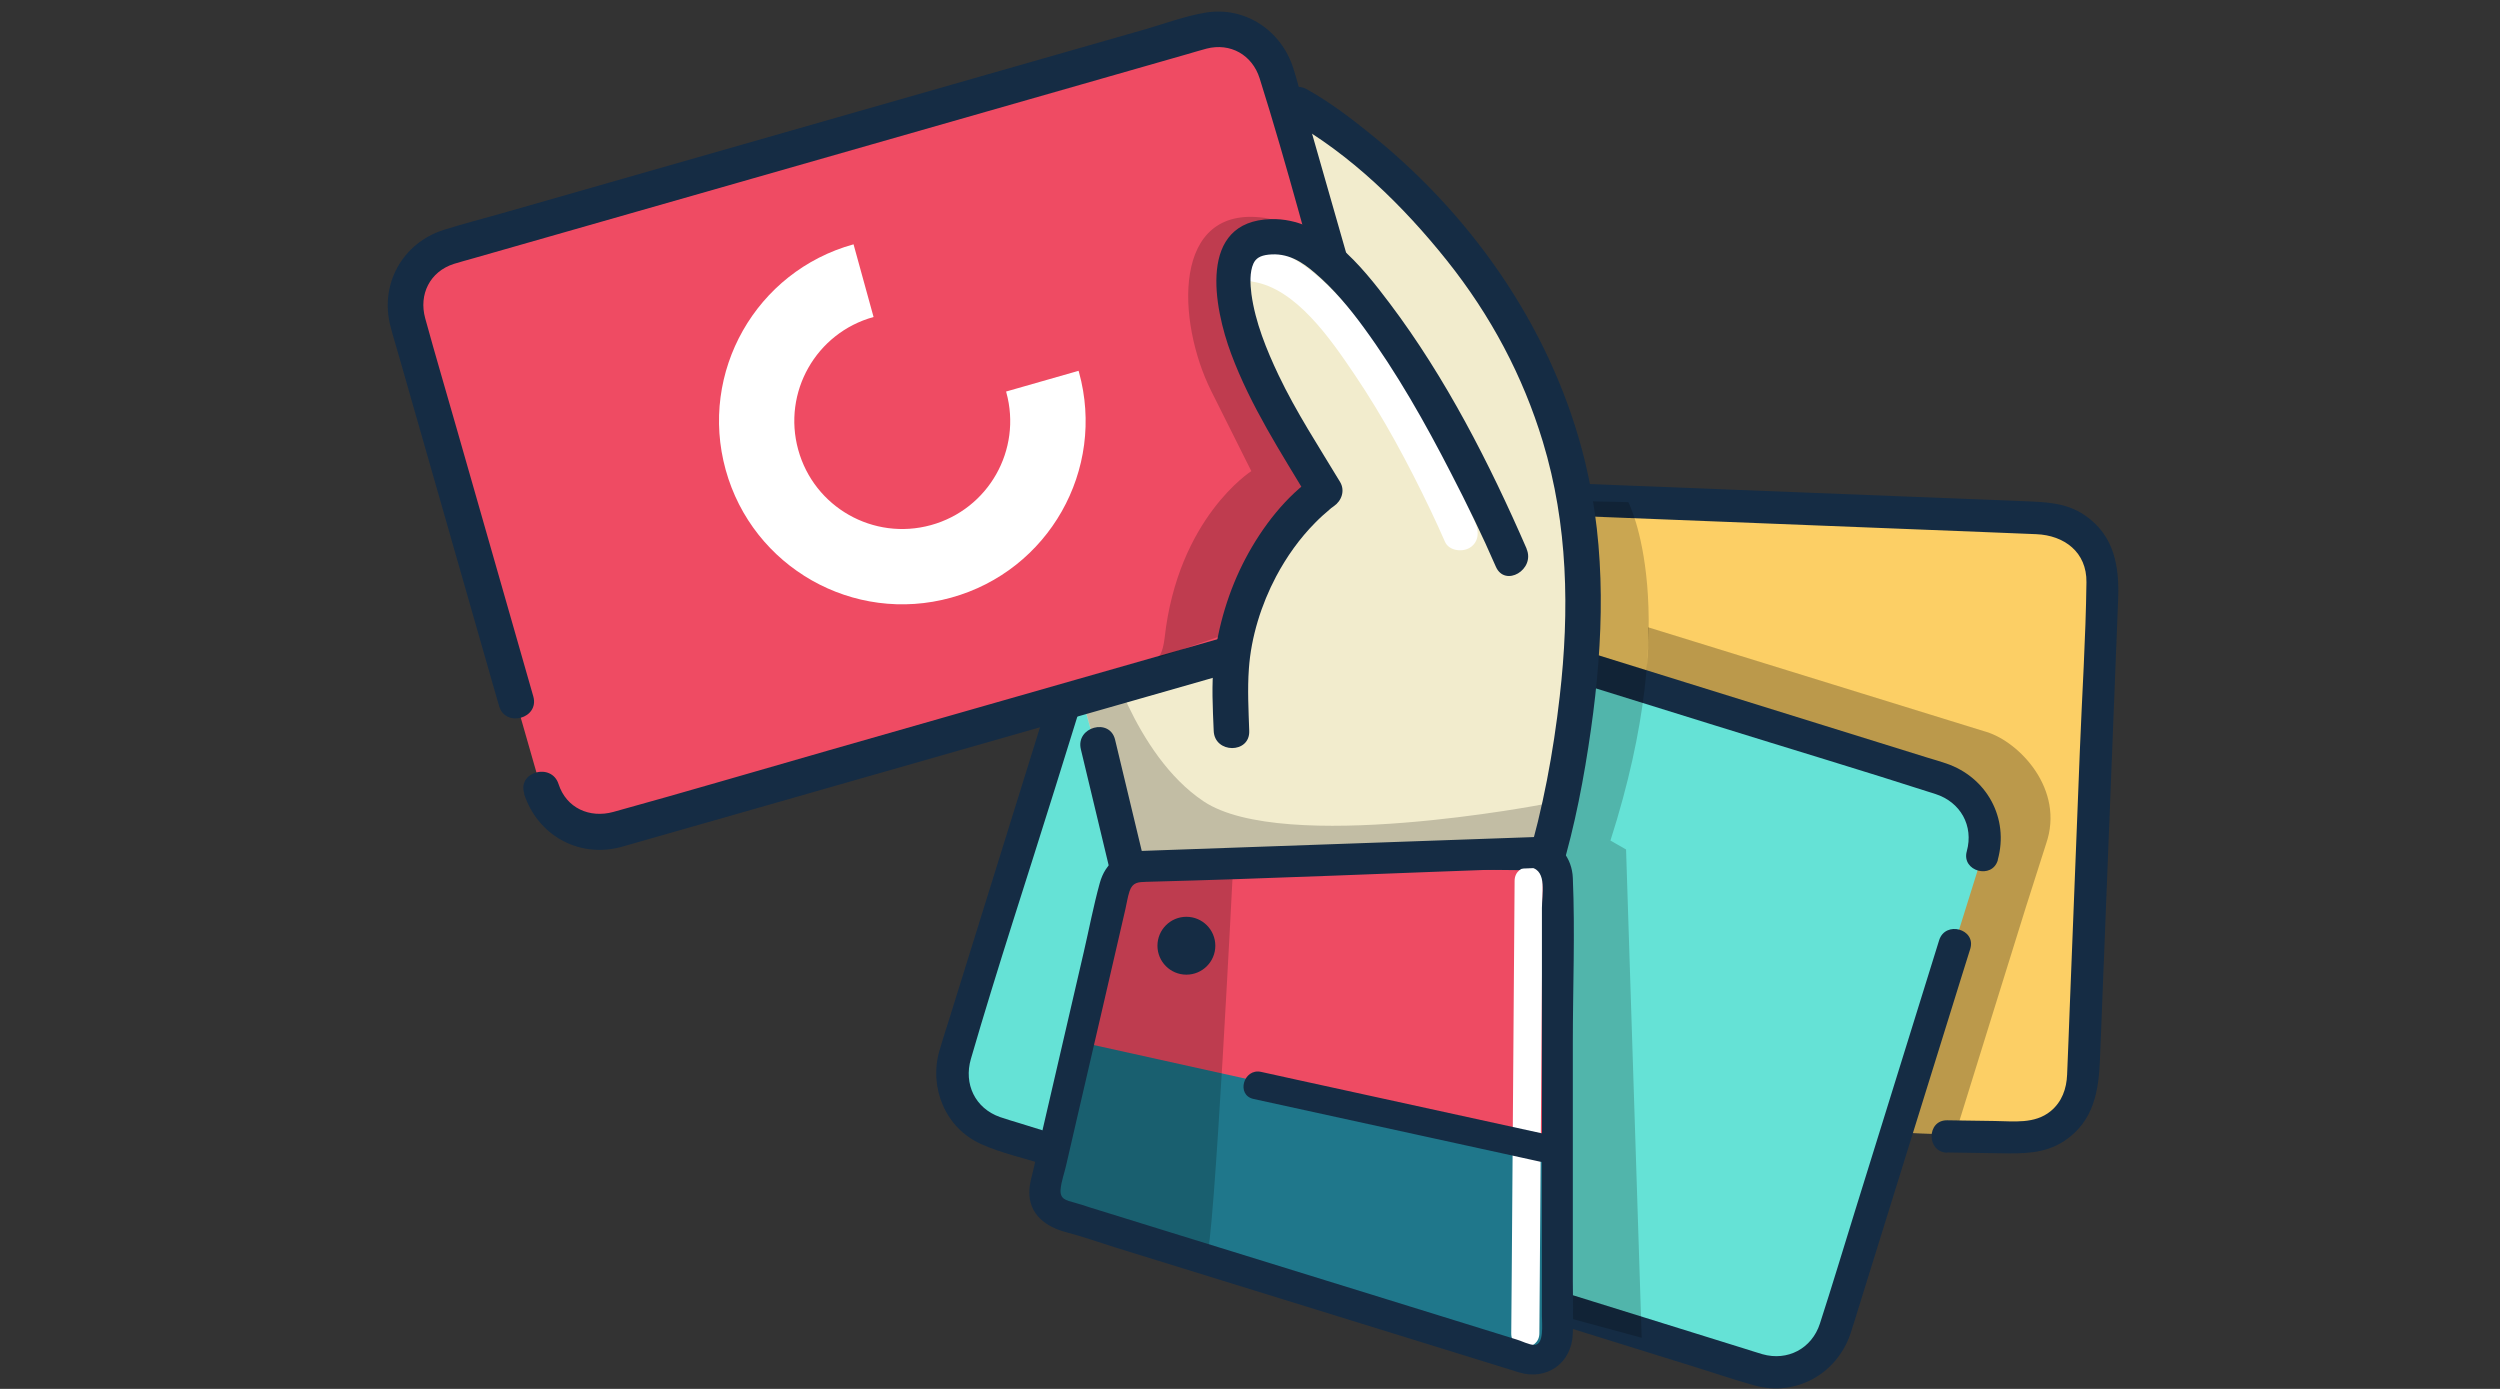
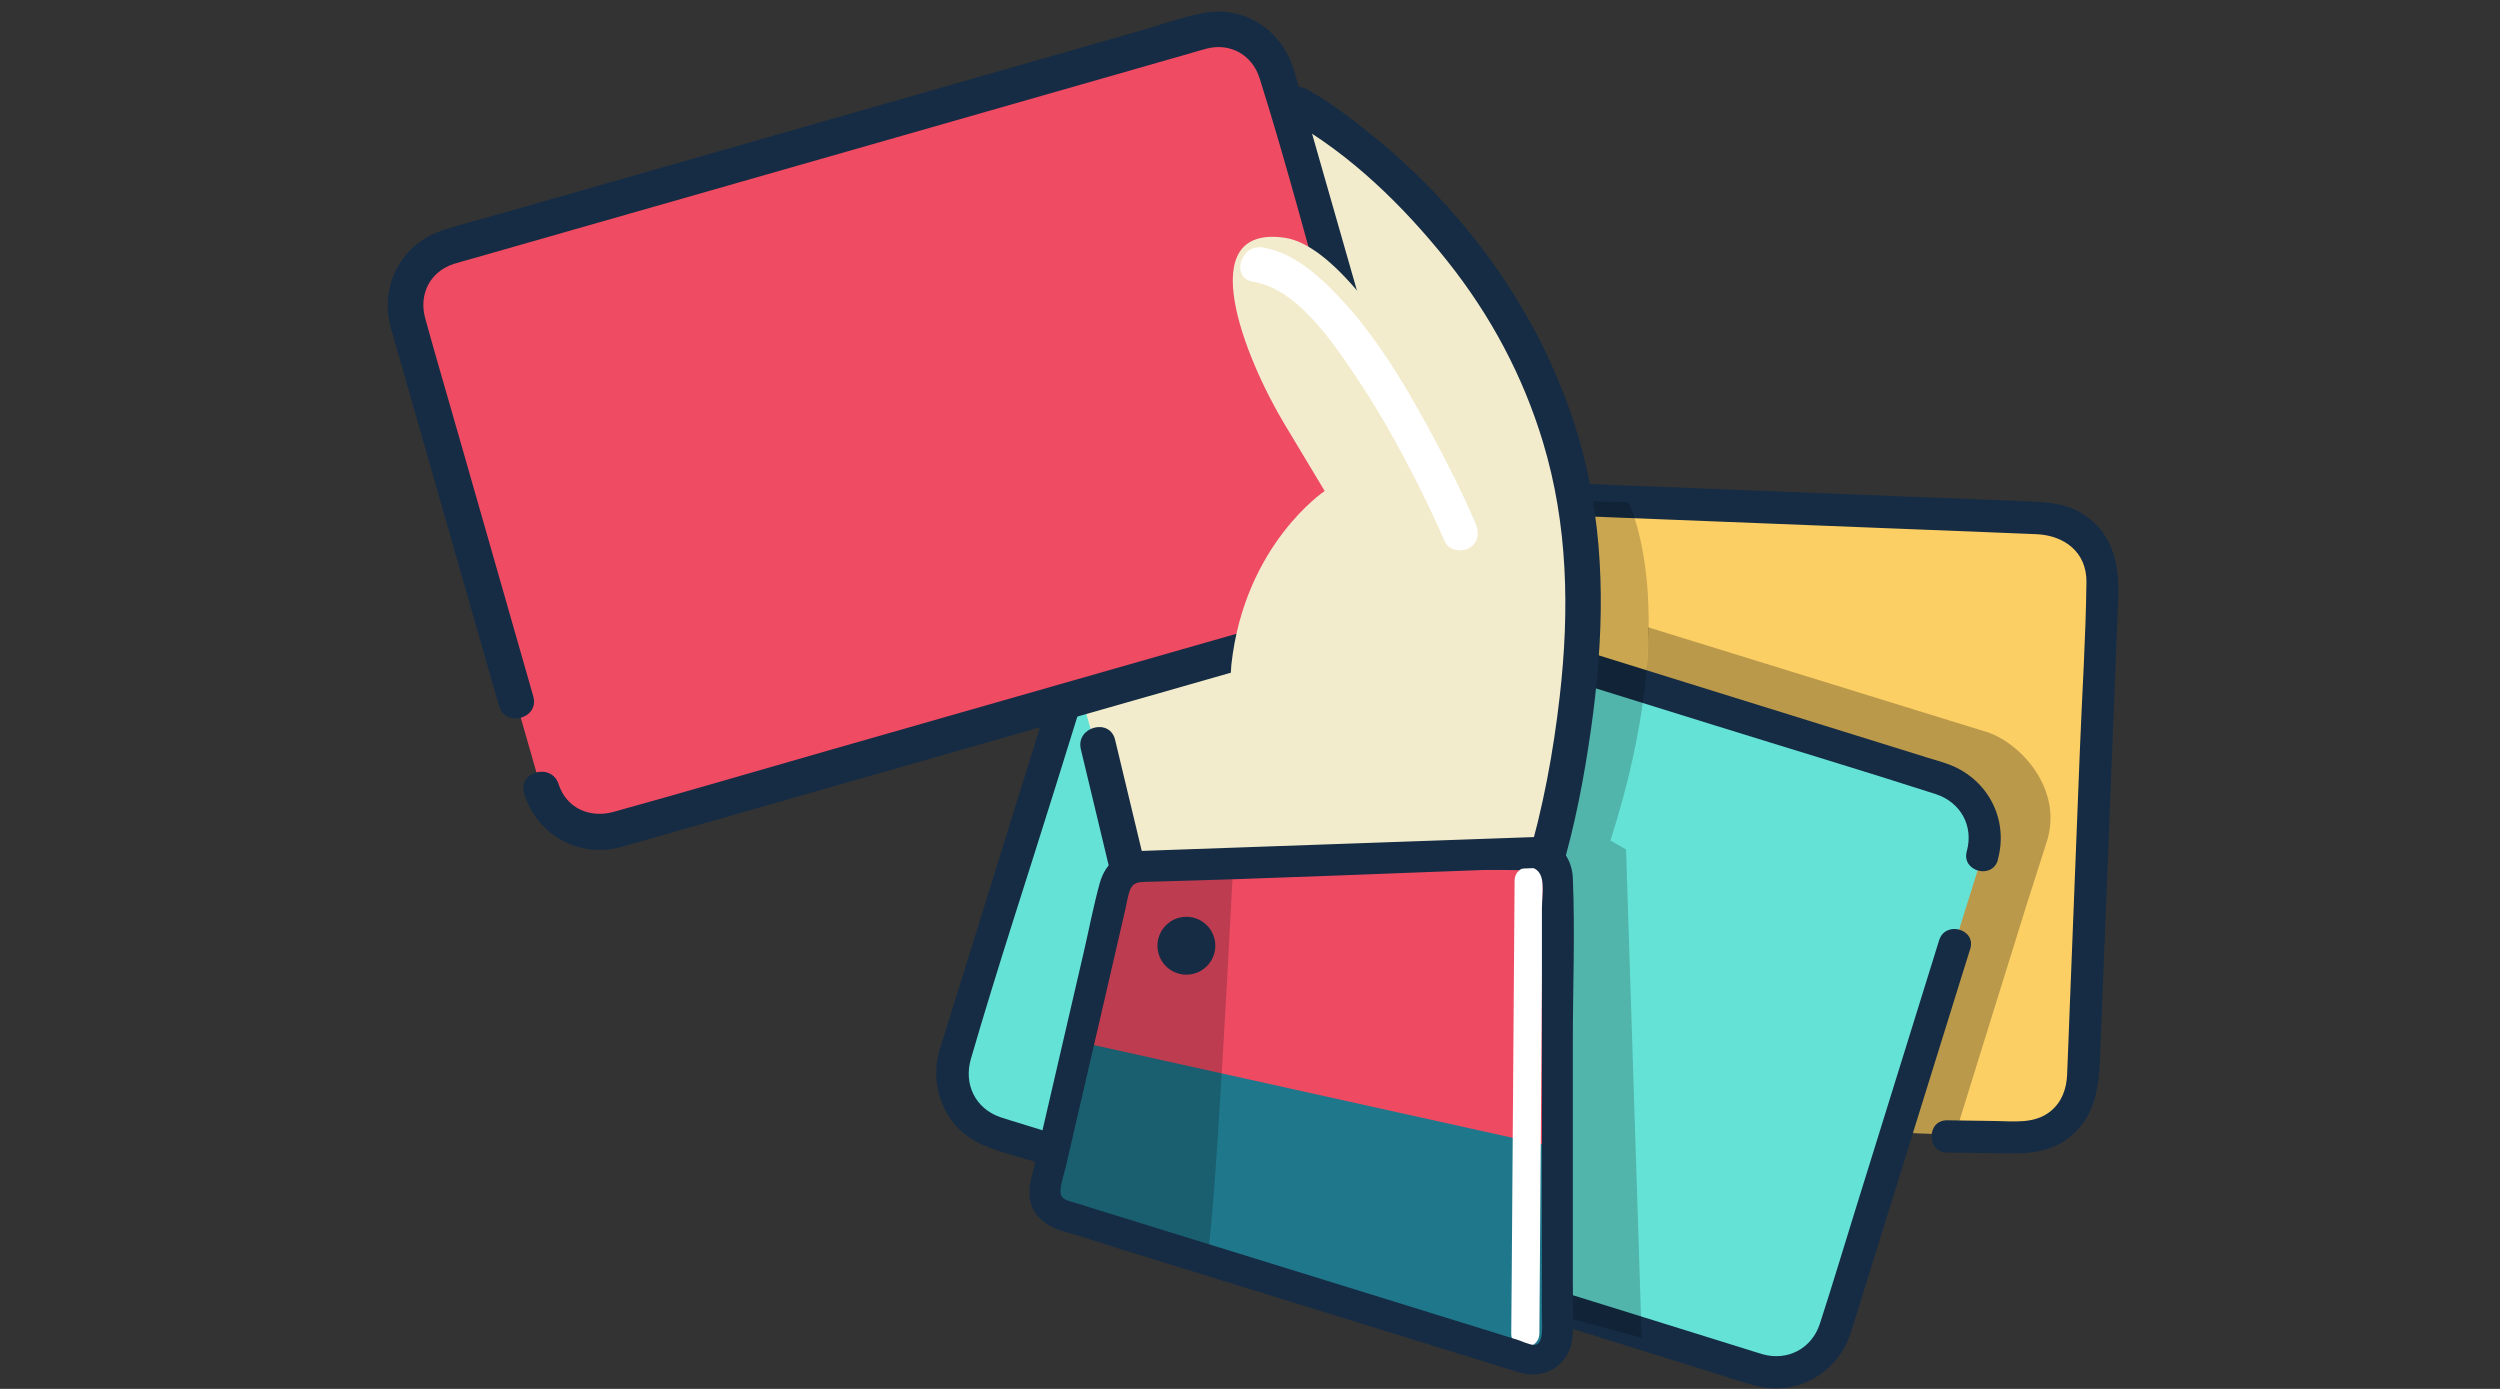
<svg xmlns="http://www.w3.org/2000/svg" width="216" height="120" viewBox="0 0 216 120" fill="none">
  <rect x="0" y="0" width="216" height="120" fill="#333333" stroke="none" />
  <path d="M181.669 50.253L179.969 93.193C179.859 96.113 177.399 98.393 174.489 98.273L168.92 98.043L162.94 97.803L150.011 97.303L138.492 96.843L121.893 96.193L105.314 95.533C102.384 95.423 100.124 92.973 100.234 90.043L100.564 81.993L101.704 53.233L101.754 51.763L101.934 47.103C101.964 46.423 102.114 45.773 102.374 45.193C103.214 43.263 105.194 41.953 107.414 42.043L176.589 44.763C179.509 44.883 181.779 47.323 181.669 50.253Z" fill="#FCCF65" />
  <path d="M176.779 72.915L175.059 78.305L172.109 87.775L168.92 98.045L162.94 97.805L150.011 97.305L138.492 96.845C138.492 96.845 140.822 67.125 142.231 57.955C142.491 56.275 142.391 54.195 142.391 54.195L171.649 63.245C174.429 64.095 178.429 68.175 176.779 72.915Z" fill="black" fill-opacity="0.26" />
  <path d="M168.24 99.573L172.789 99.643C174.739 99.673 176.629 99.713 178.349 98.583C180.909 96.883 181.329 94.263 181.439 91.493C181.699 84.823 181.969 78.153 182.229 71.483C182.489 64.913 182.749 58.333 183.009 51.763C183.119 48.943 182.679 46.253 180.119 44.513C178.509 43.413 176.729 43.383 174.889 43.303C161.54 42.773 148.181 42.253 134.832 41.723C127.932 41.453 121.023 41.183 114.123 40.903L108.524 40.683C105.954 40.583 103.524 41.123 101.874 43.323C100.394 45.293 100.524 47.653 100.424 49.973C100.294 53.353 100.154 56.733 100.024 60.113C99.754 66.993 99.484 73.863 99.214 80.743L99.164 82.003C99.094 83.803 101.894 83.803 101.964 82.003C102.414 70.623 102.864 59.253 103.314 47.873C103.414 45.383 104.814 43.393 107.554 43.443C108.734 43.463 109.914 43.533 111.093 43.583L128.742 44.283C142.911 44.843 157.08 45.403 171.249 45.963L175.939 46.153C178.349 46.253 180.309 47.703 180.269 50.313C180.209 55.163 179.889 60.013 179.699 64.853C179.409 72.223 179.119 79.593 178.829 86.963C178.749 88.923 178.689 90.883 178.599 92.843C178.549 94.063 178.159 95.193 177.179 96.003C175.799 97.133 173.999 96.873 172.339 96.853L168.24 96.793C166.44 96.763 166.44 99.563 168.24 99.593V99.573Z" fill="#152C44" />
  <path d="M171.27 73.91L168.87 81.59L165.92 91.06L158.52 114.88C158.16 116.03 157.43 116.99 156.51 117.63C155.221 118.53 153.551 118.86 151.931 118.35L138.772 114.26L129.882 111.49L85.955 97.82C83.175 96.96 81.615 94 82.485 91.22L89.195 69.62L95.215 50.25C96.085 47.47 99.044 45.91 101.824 46.78L133.162 56.53L167.8 67.3C170.58 68.16 172.129 71.12 171.27 73.9V73.91Z" fill="#65E2D6" />
  <path d="M172.609 74.282C173.599 70.682 171.649 67.152 168.15 65.962C167.63 65.782 167.1 65.632 166.57 65.472L157.09 62.522C146.681 59.282 136.282 56.052 125.872 52.812L103.144 45.742C102.264 45.472 101.414 45.202 100.484 45.162C97.354 45.032 94.785 47.152 93.835 50.032C92.885 52.912 91.985 55.982 91.065 58.952C88.045 68.662 85.025 78.362 82.005 88.072C81.725 88.972 81.425 89.872 81.165 90.782C80.246 93.982 81.685 97.472 84.775 98.852C86.485 99.622 88.405 100.042 90.185 100.602C99.524 103.512 108.864 106.412 118.213 109.322C127.642 112.252 137.062 115.182 146.491 118.122C148.181 118.642 149.851 119.222 151.551 119.692C155.151 120.702 158.69 118.722 159.88 115.232C160.19 114.312 160.46 113.372 160.75 112.452C163.67 103.072 166.58 93.692 169.5 84.312L170.23 81.982C170.759 80.262 168.07 79.522 167.54 81.242C165.12 89.032 162.7 96.812 160.28 104.602C159.27 107.852 158.29 111.122 157.24 114.362C156.54 116.522 154.441 117.622 152.271 117.002C151.721 116.842 151.181 116.662 150.631 116.492L127.362 109.252C117.353 106.142 107.344 103.022 97.324 99.912L88.055 97.032C87.505 96.862 86.935 96.702 86.395 96.512C84.245 95.752 83.255 93.652 83.885 91.492C86.165 83.632 88.745 75.852 91.175 68.042L95.385 54.522C96.264 51.702 97.014 47.152 101.134 48.062C102.754 48.422 104.354 49.052 105.944 49.542L117.453 53.122C127.722 56.312 137.992 59.512 148.251 62.702C154.571 64.672 160.92 66.572 167.22 68.602C169.38 69.292 170.54 71.342 169.93 73.552C169.45 75.282 172.139 76.022 172.619 74.292L172.609 74.282Z" fill="#152C44" />
  <path opacity="0.2" d="M140.692 43.395C140.692 43.395 145.532 52.685 139.142 72.625L140.492 73.395L141.842 115.585L132.552 113.065L131.782 43.195L140.682 43.385L140.692 43.395Z" fill="black" />
  <path d="M133.402 74.943L103.724 75.713L102.174 76.743L98.044 76.223L96.364 70.633L93.145 59.113L94.355 55.933L112.143 9.023C112.143 9.023 132.872 20.543 136.332 44.733C138.312 58.603 133.402 74.943 133.402 74.943Z" fill="#F2ECCD" />
-   <path opacity="0.2" d="M133.452 69.488L133.142 74.938L104.244 76.998L97.794 76.478L97.754 74.088L97.524 73.498L96.374 70.628L93.155 59.108L94.365 55.928L95.454 55.648C95.454 55.648 97.934 65.198 103.994 69.238C110.903 73.848 133.462 69.468 133.462 69.468L133.452 69.488Z" fill="black" />
  <path d="M46.758 68.172C47.538 70.922 50.408 72.502 53.148 71.722L118.273 53.102C121.023 52.322 122.603 49.453 121.823 46.712L110.264 6.273C109.484 3.523 106.614 1.943 103.874 2.723L38.748 21.343C35.999 22.122 34.419 24.992 35.199 27.733L44.588 60.593" fill="#EF4B63" />
  <path d="M45.278 68.582C46.428 72.132 49.938 74.132 53.577 73.202C54.107 73.062 54.627 72.902 55.157 72.752L64.517 70.082L95.255 61.292L117.743 54.862C118.633 54.612 119.523 54.372 120.323 53.882C122.973 52.262 124.073 49.112 123.263 46.162C122.453 43.212 121.583 40.292 120.743 37.352L112.513 8.582C112.263 7.702 112.033 6.812 111.753 5.932C110.734 2.652 107.594 0.522 104.144 1.092C102.364 1.392 100.604 2.052 98.874 2.552C89.665 5.182 80.456 7.822 71.256 10.452L43.318 18.442C41.658 18.912 39.978 19.342 38.338 19.862C34.779 20.992 32.799 24.542 33.729 28.162C33.969 29.092 34.259 30.012 34.519 30.942C37.168 40.202 39.818 49.472 42.468 58.732C42.688 59.482 42.898 60.242 43.118 60.992C43.658 62.892 46.618 62.082 46.078 60.172C43.878 52.482 41.678 44.792 39.478 37.102C38.568 33.902 37.618 30.712 36.738 27.502C36.169 25.442 37.138 23.472 39.208 22.802C39.748 22.632 40.298 22.492 40.848 22.332C48.488 20.152 56.127 17.962 63.767 15.782C73.626 12.962 83.485 10.142 93.345 7.322L102.534 4.692C103.104 4.532 103.664 4.352 104.244 4.202C106.304 3.672 108.194 4.742 108.834 6.772C111.243 14.402 113.243 22.182 115.433 29.872L119.253 43.212C120.023 45.892 121.903 50.022 118.223 51.492C116.703 52.102 115.003 52.422 113.433 52.872L102.094 56.112C91.955 59.012 81.815 61.912 71.666 64.812C65.436 66.592 59.227 68.432 52.987 70.152C50.947 70.712 48.928 69.822 48.258 67.742C47.658 65.872 44.688 66.672 45.298 68.562L45.278 68.582Z" fill="#152C44" />
  <path d="M111.373 10.354C116.653 13.294 121.253 17.794 125.033 22.534C128.812 27.274 131.582 32.494 133.302 38.164C135.472 45.314 135.612 52.764 134.762 60.154C134.212 64.984 133.312 69.874 131.912 74.544L133.392 73.414C122.993 73.864 112.583 74.314 102.184 74.774L97.784 74.964L99.264 76.094C98.294 72.034 97.314 67.974 96.344 63.914C95.885 61.994 92.925 62.804 93.385 64.734C94.355 68.794 95.335 72.854 96.305 76.914C96.454 77.544 97.134 78.064 97.784 78.044C108.184 77.594 118.593 77.144 128.992 76.684L133.392 76.494C134.082 76.464 134.672 76.034 134.872 75.364C136.082 71.334 136.872 67.154 137.462 62.994C138.552 55.334 138.792 47.514 136.962 39.944C134.292 28.914 127.602 19.104 118.873 11.954C117.003 10.424 115.033 8.894 112.913 7.714C111.183 6.754 109.634 9.404 111.363 10.364L111.373 10.354Z" fill="#152C44" />
-   <path d="M129.992 46.465C129.992 46.465 117.323 19.974 109.264 18.825C101.204 17.674 101.654 27.794 104.654 33.794L108.114 40.705C108.114 40.705 101.784 44.734 100.624 55.105C100.464 56.535 100.044 56.834 100.044 56.834" fill="black" fill-opacity="0.2" />
  <path d="M130.572 48.181C130.572 48.181 119.053 21.691 110.993 20.541C102.934 19.391 107.534 30.911 110.993 36.661L114.453 42.421C114.453 42.421 107.544 47.031 106.394 57.391C106.234 58.821 106.394 63.151 106.394 63.151" fill="#F2ECCD" />
  <path d="M127.502 45.262C126.372 42.622 125.073 40.042 123.713 37.522C121.303 33.062 118.593 28.492 114.963 24.902C113.363 23.322 111.373 21.742 109.084 21.382C107.154 21.072 106.324 24.032 108.264 24.342C111.983 24.932 114.963 29.302 117.003 32.312C119.533 36.052 121.673 40.052 123.613 44.112C124.033 45.002 124.453 45.902 124.843 46.802C125.173 47.572 126.282 47.722 126.942 47.352C127.732 46.902 127.822 46.012 127.492 45.252L127.502 45.262Z" fill="white" />
-   <path d="M131.902 47.412C128.702 40.052 124.913 32.632 120.073 26.212C117.623 22.962 114.323 18.822 109.824 18.932C103.434 19.092 104.884 26.582 106.374 30.572C108.054 35.082 110.673 39.102 113.133 43.202L113.683 41.102C111.103 42.842 109.034 45.562 107.604 48.272C106.174 50.982 105.234 54.082 104.884 57.192C104.664 59.162 104.784 61.182 104.864 63.152C104.944 65.122 108.004 65.132 107.934 63.152C107.874 61.372 107.774 59.552 107.904 57.772C108.094 55.032 108.974 52.232 110.253 49.812C111.163 48.102 112.283 46.522 113.643 45.152C114.053 44.732 114.493 44.342 114.943 43.962C115.333 43.632 114.793 44.072 115.083 43.852C115.133 43.812 115.183 43.782 115.233 43.742C115.913 43.282 116.233 42.392 115.783 41.642C113.953 38.602 111.993 35.612 110.463 32.402C109.424 30.212 108.454 27.832 108.124 25.412C108.014 24.552 107.964 23.502 108.294 22.772C108.504 22.322 108.874 22.082 109.594 22.002C111.233 21.822 112.453 22.582 113.633 23.602C115.223 24.962 116.573 26.582 117.803 28.262C120.703 32.222 123.133 36.532 125.372 40.892C126.742 43.542 128.052 46.222 129.242 48.962C130.032 50.772 132.672 49.212 131.892 47.412H131.902Z" fill="#152C44" />
-   <path d="M93.185 32.039L86.925 33.829L86.945 33.899C88.315 38.869 85.405 43.999 80.435 45.369C75.466 46.739 70.336 43.829 68.966 38.859C67.596 33.889 70.506 28.759 75.476 27.389L73.746 21.109C65.316 23.439 60.367 32.159 62.697 40.589C65.026 49.019 73.746 53.969 82.175 51.639C90.605 49.309 95.554 40.589 93.225 32.159C93.215 32.119 93.205 32.069 93.185 32.029V32.039Z" fill="white" />
  <path d="M134.692 93.524C134.712 94.134 135.342 98.794 134.952 99.204C134.562 99.624 124.653 99.914 124.023 99.904L94.315 100.164C93.825 100.164 93.375 99.984 93.025 99.694C92.415 99.214 92.085 98.404 92.255 97.574L96.325 76.604C96.535 75.504 97.545 74.744 98.644 74.854L133.672 75.204C134.742 75.314 134.402 78.764 134.442 79.854L134.702 93.534L134.692 93.524Z" fill="#EE4B63" />
  <path d="M134.692 99.204C134.302 99.624 134.032 117.544 133.402 117.524L96.244 106.424C95.754 106.424 89.625 104.134 89.275 103.844L93.925 90.164L134.692 99.194V99.204Z" fill="#1F778B" />
  <path d="M104.244 108.49C104.244 108.49 91.175 103.87 90.825 103.59L96.874 75.18L106.564 74.43C106.564 74.43 104.864 108.51 104.244 108.49Z" fill="black" fill-opacity="0.2" />
  <path d="M130.862 76.099C130.782 87.499 130.692 98.899 130.612 110.299C130.602 111.929 130.592 113.559 130.572 115.199C130.552 116.839 132.992 116.759 133.002 115.199C133.082 103.799 133.172 92.399 133.252 80.999C133.262 79.369 133.272 77.739 133.292 76.099C133.312 74.459 130.872 74.539 130.862 76.099Z" fill="white" />
  <path d="M132.622 72.32C121.753 72.7 110.893 73.09 100.024 73.47C99.564 73.49 99.104 73.5 98.644 73.52C96.804 73.6 95.504 74.51 95.014 76.32C94.475 78.28 94.094 80.29 93.635 82.27C92.185 88.54 90.735 94.82 89.275 101.09C89.135 101.67 88.955 102.28 88.935 102.89C88.865 104.97 90.435 106.02 92.105 106.46C93.555 106.84 94.984 107.35 96.424 107.8C102.844 109.79 109.264 111.77 115.693 113.76C120.873 115.36 126.052 116.97 131.232 118.57C133.602 119.3 135.812 117.81 135.892 115.21C135.942 113.68 135.892 112.14 135.892 110.62C135.892 103.78 135.892 96.94 135.892 90.1C135.892 85.37 136.092 80.58 135.892 75.85C135.822 74.14 134.722 72.69 132.982 72.38C131.242 72.07 130.582 74.65 132.272 74.95C133.702 75.21 133.222 77.37 133.222 78.45V86.37C133.222 93.12 133.222 99.87 133.222 106.62V113.67C133.222 114.4 133.432 116.22 132.552 116.2C132.092 116.19 131.492 115.87 131.052 115.74L128.312 114.89L119.953 112.3L100.654 106.33L94.195 104.33C93.745 104.19 93.305 104.03 92.845 103.91C92.095 103.71 91.565 103.6 91.635 102.76C91.695 102.07 91.965 101.35 92.115 100.68L92.985 96.91L95.325 86.82C95.964 84.06 96.604 81.31 97.234 78.55C97.354 78.04 97.424 77.5 97.594 77C97.854 76.22 98.354 76.21 99.034 76.19C109.903 75.91 120.773 75.42 131.632 75.04L132.632 75C134.342 74.94 134.352 72.28 132.632 72.34L132.622 72.32Z" fill="#152C44" />
-   <path d="M133.722 98.03C126.492 96.45 119.263 94.87 112.043 93.29C111.013 93.06 109.984 92.84 108.954 92.61C107.434 92.28 106.784 94.62 108.304 94.95C115.533 96.53 122.763 98.11 129.982 99.69C131.012 99.92 132.042 100.14 133.072 100.37C134.592 100.7 135.242 98.36 133.722 98.03Z" fill="#152C44" />
  <path d="M102.504 84.211C103.885 84.211 105.004 83.092 105.004 81.711C105.004 80.33 103.885 79.211 102.504 79.211C101.123 79.211 100.004 80.33 100.004 81.711C100.004 83.092 101.123 84.211 102.504 84.211Z" fill="#152C44" />
</svg>